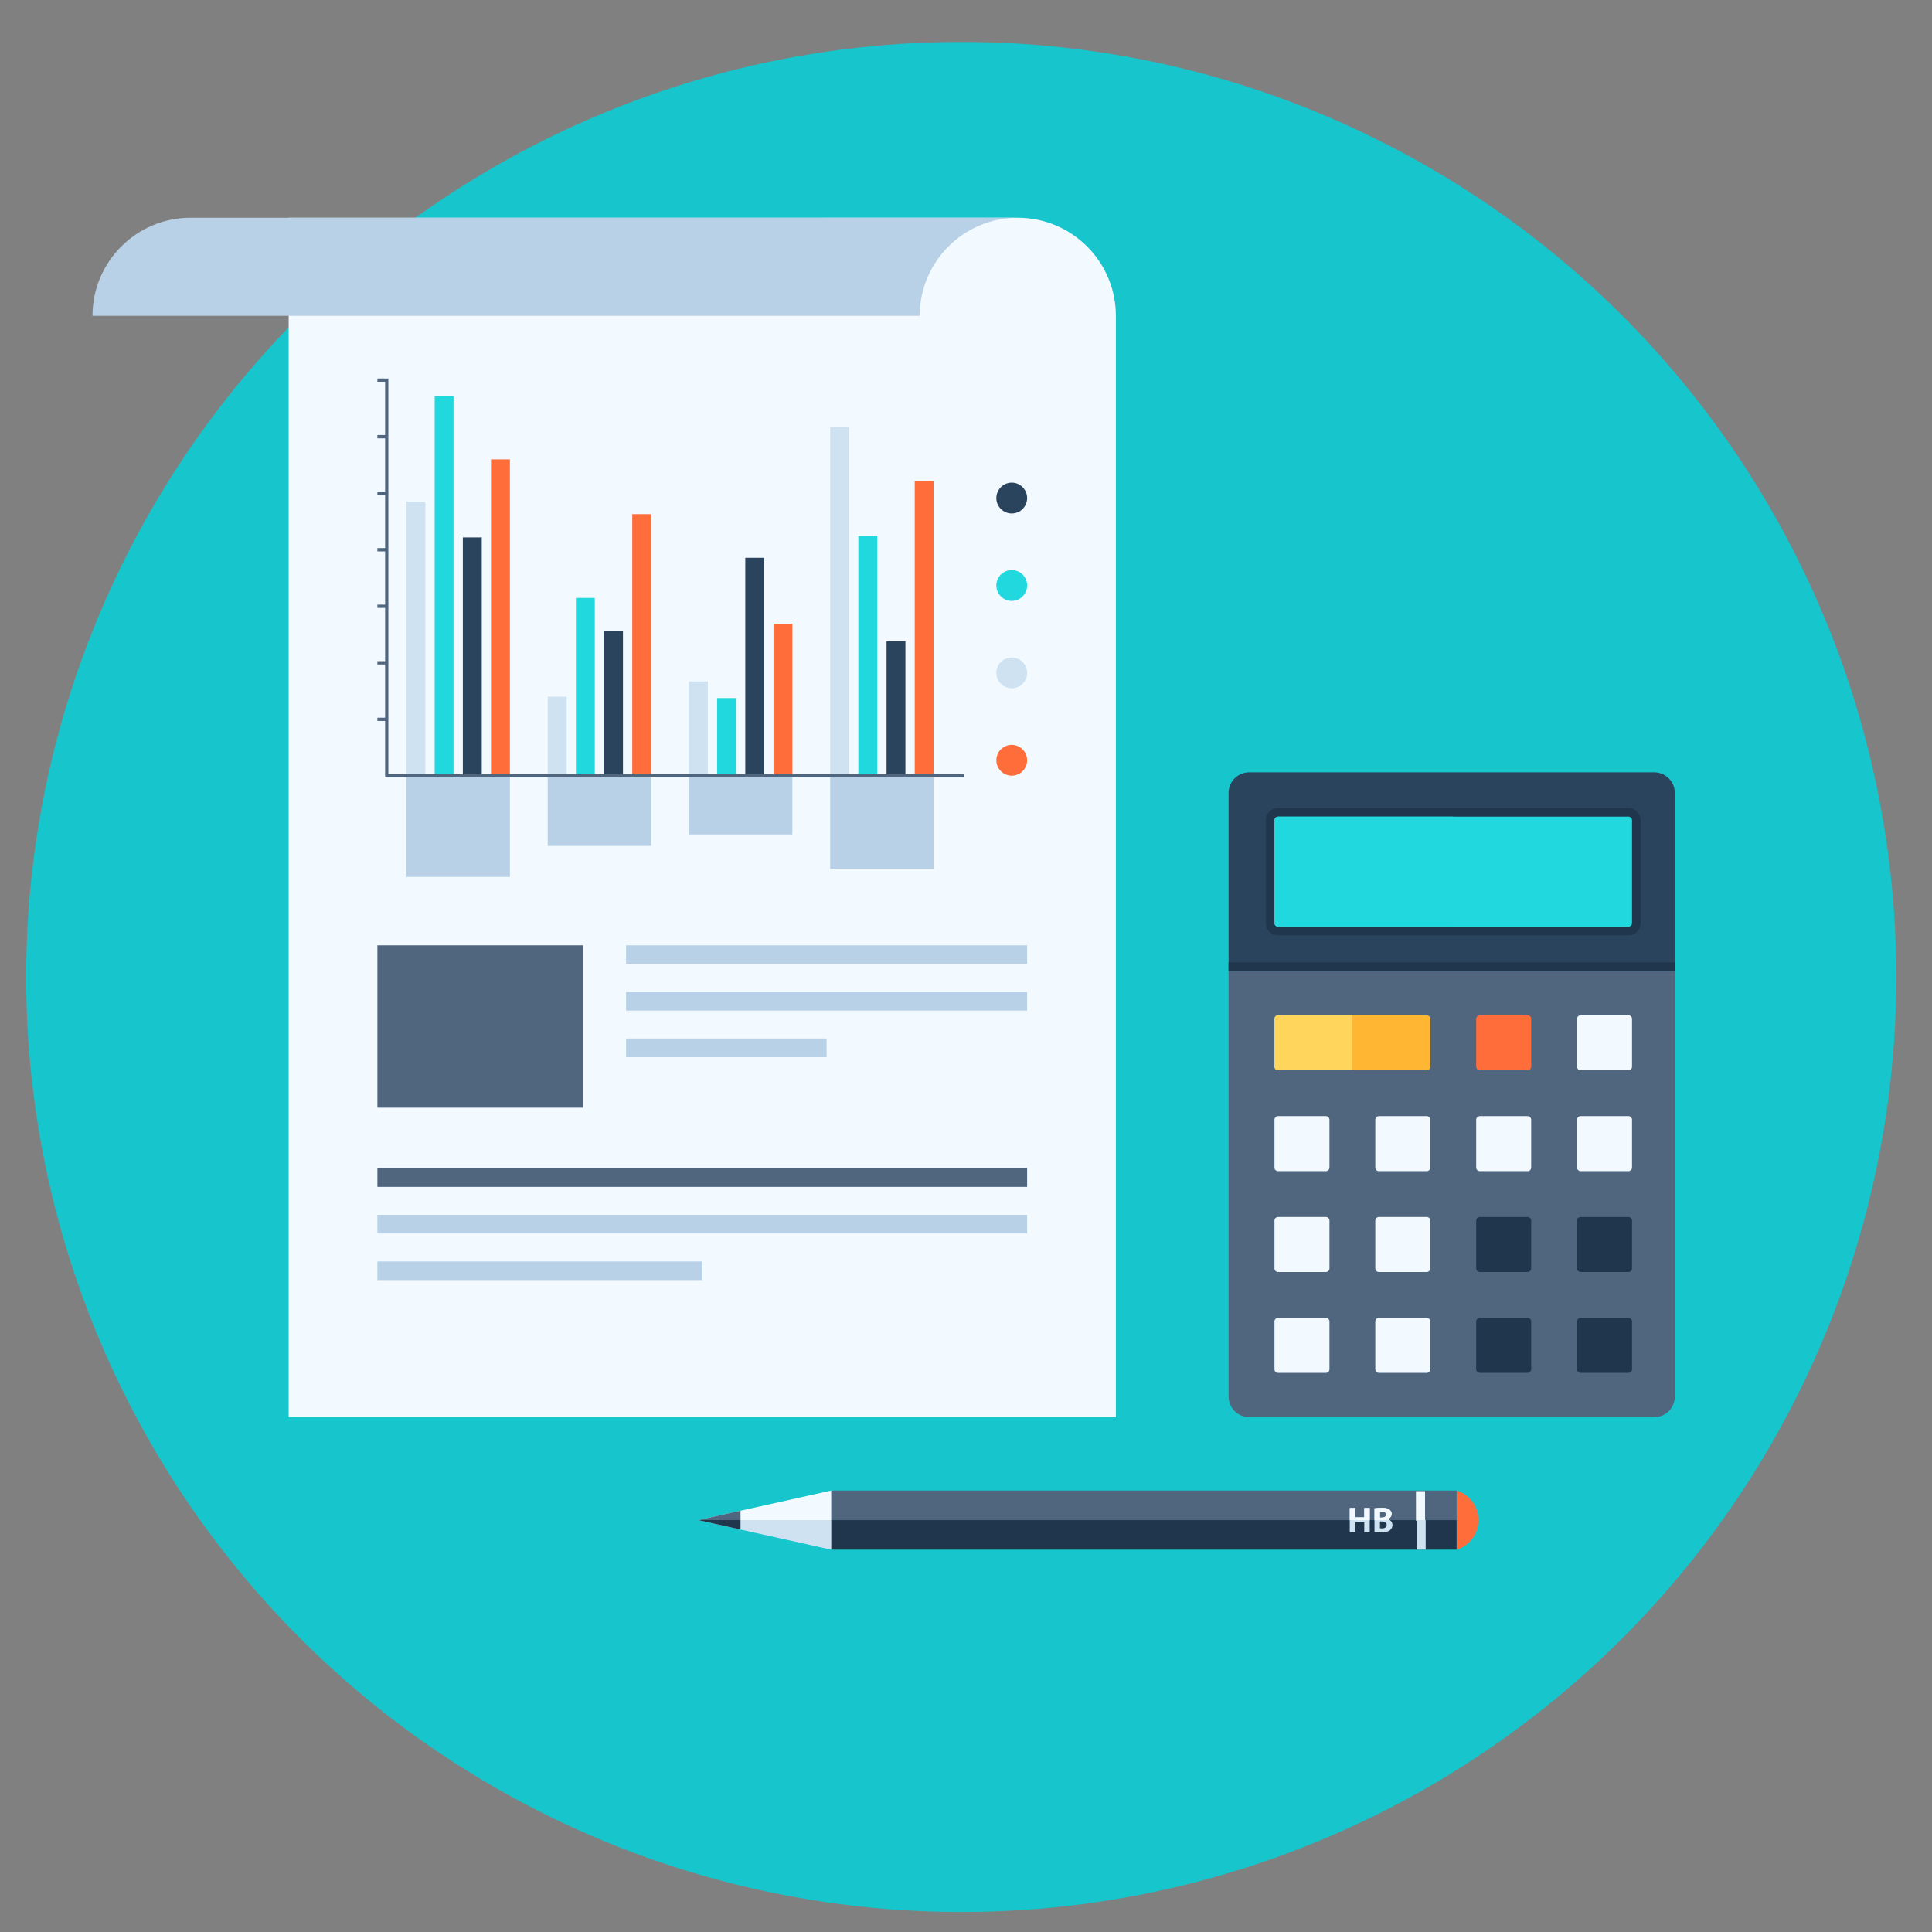
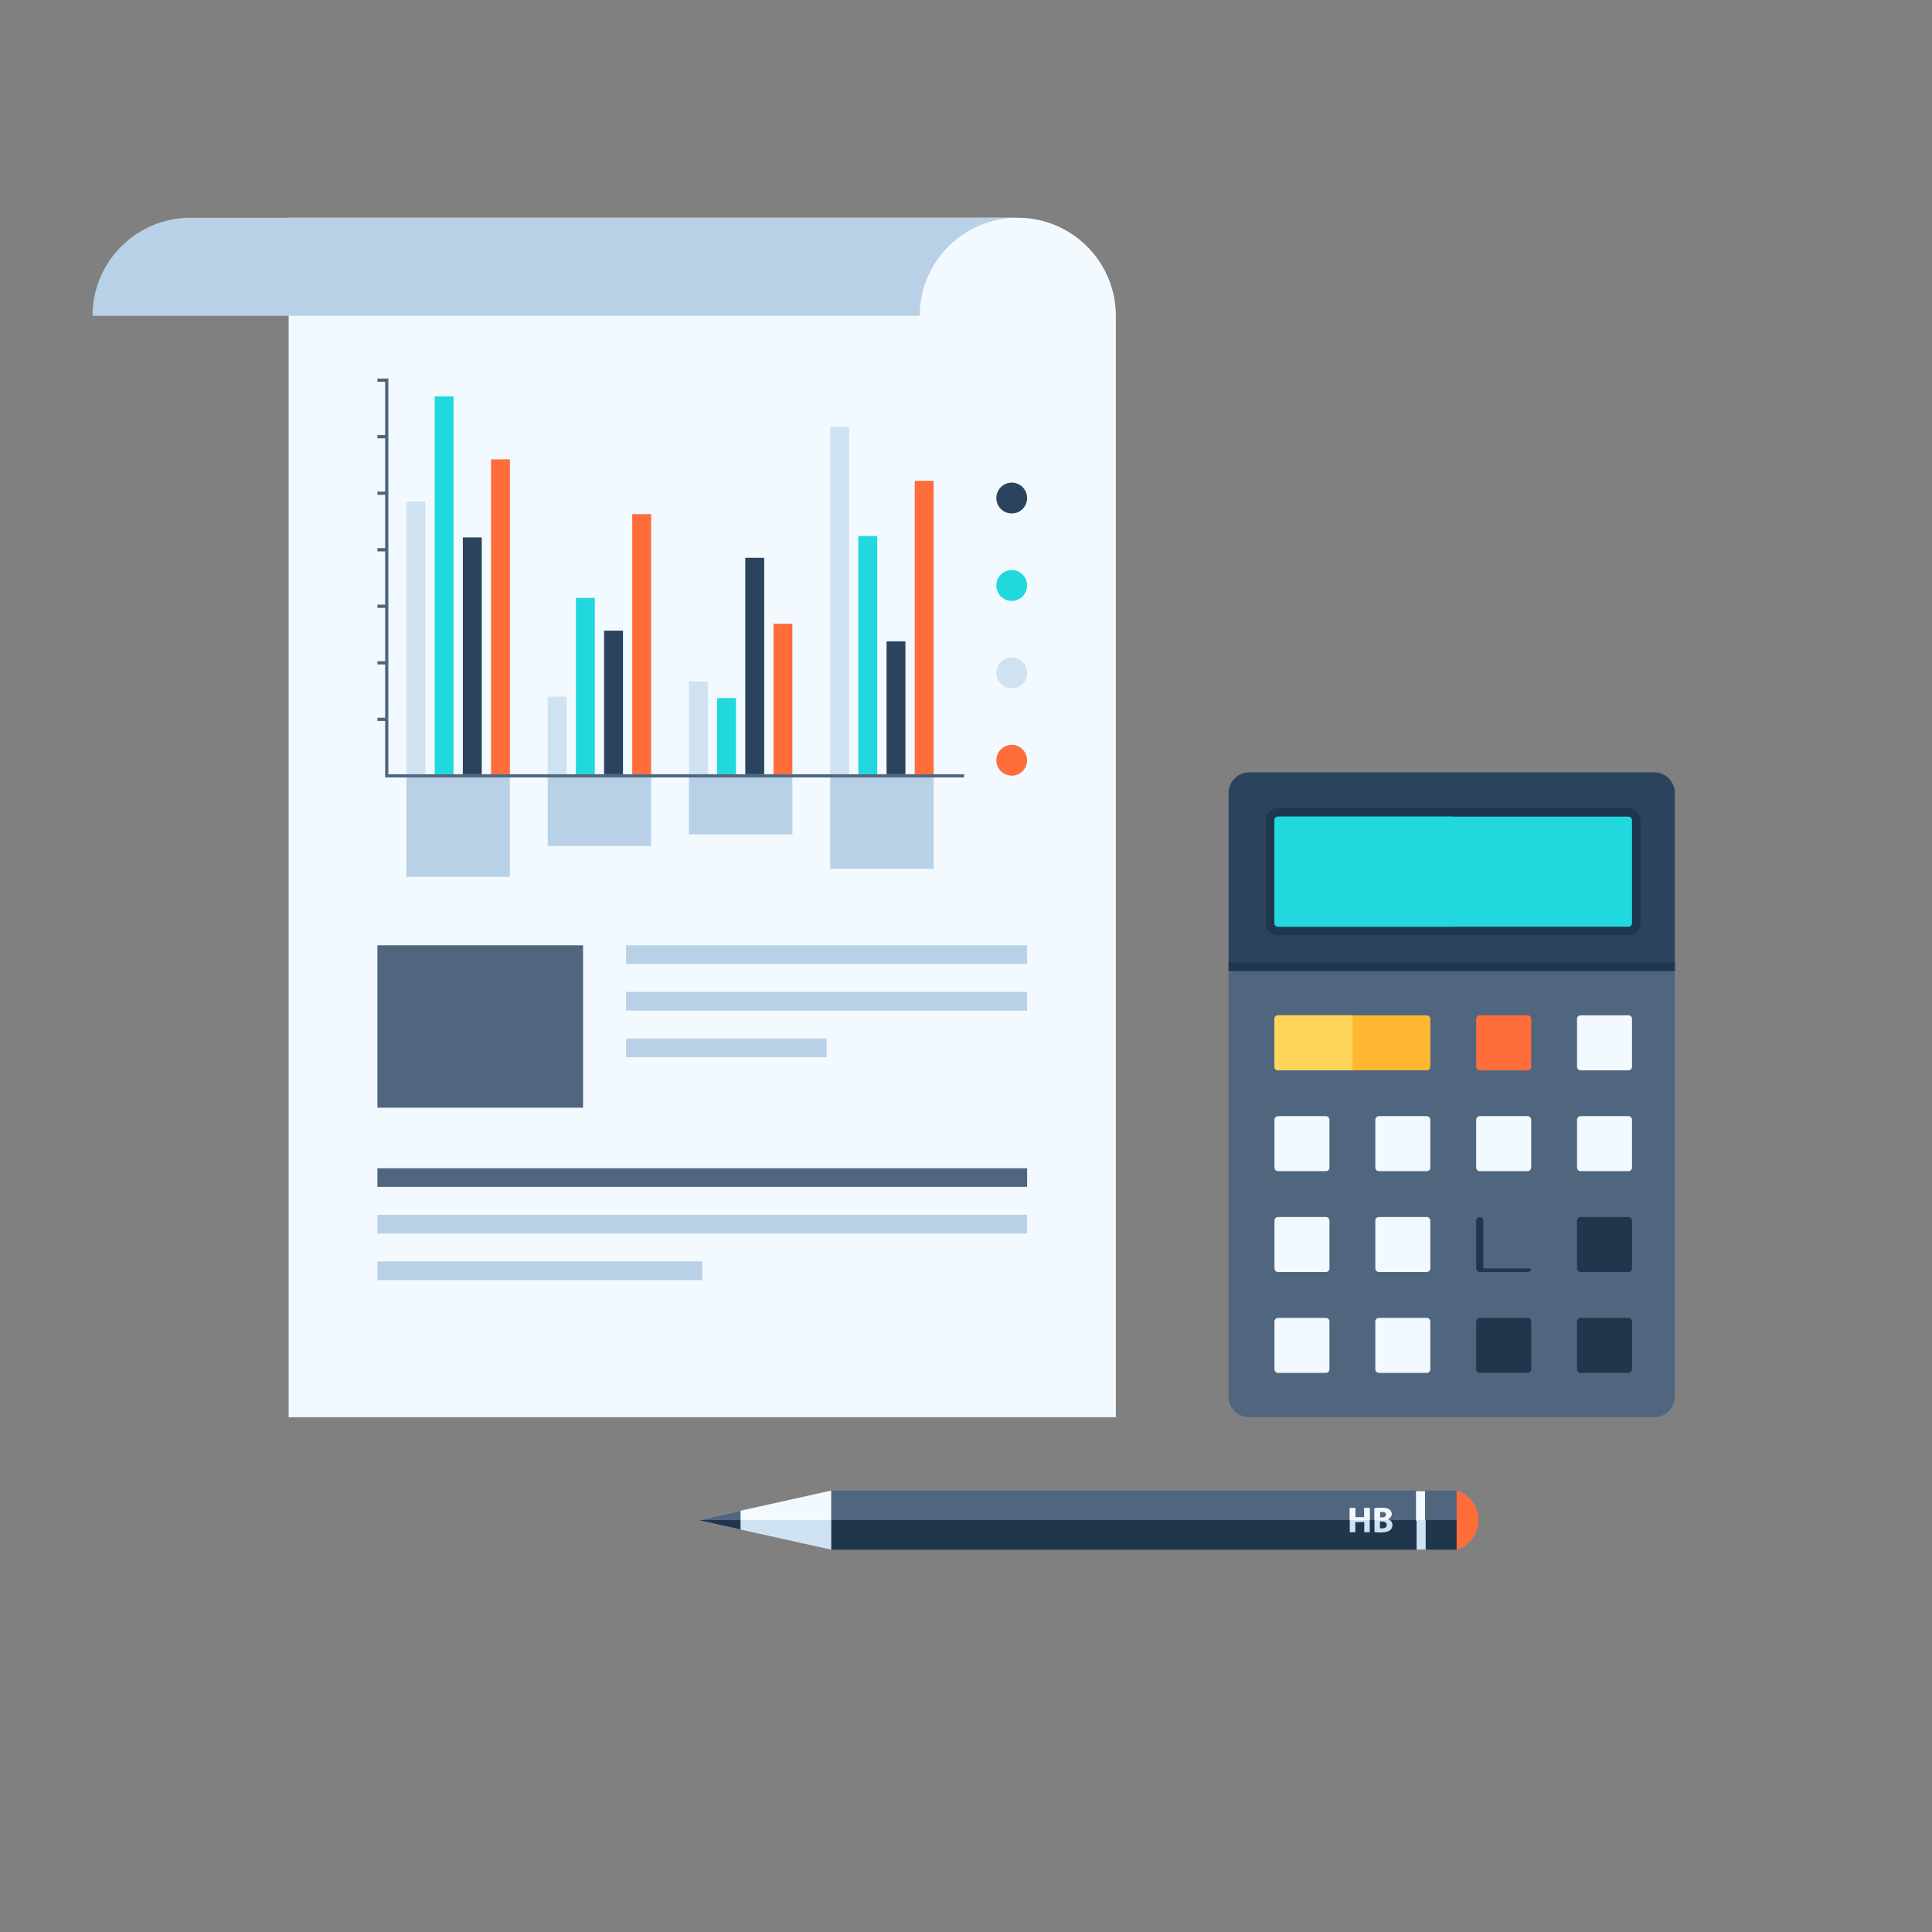
<svg xmlns="http://www.w3.org/2000/svg" version="1.1" id="Layer_1" x="0px" y="0px" viewBox="0 0 181.417 181.417" enable-background="new 0 0 181.417 181.417" xml:space="preserve">
  <rect x="0" y="0" width="181.417" height="181.417" fill="#808080" stroke="none" />
-   <circle fill="#16C6CC" cx="90.261" cy="91.739" r="87.802" />
  <g>
    <path fill="#50667E" d="M157.27,91.175h-41.905v39.963c0,0.497,0.189,0.993,0.571,1.371c0.377,0.378,0.875,0.568,1.372,0.568   h38.021c0.495,0,0.993-0.189,1.372-0.568c0.377-0.377,0.569-0.874,0.569-1.371V91.175z" />
    <g>
      <g>
        <g>
          <g>
            <path fill="#FFB733" d="M134.309,100.166c0,0.187-0.153,0.339-0.339,0.339h-13.959c-0.187,0-0.339-0.153-0.339-0.339v-4.492       c0-0.186,0.153-0.338,0.339-0.338h13.959c0.186,0,0.339,0.153,0.339,0.338V100.166z" />
          </g>
        </g>
        <path fill="#FFD55C" d="M126.99,95.336h-6.978c-0.187,0-0.339,0.153-0.339,0.338v4.492c0,0.187,0.153,0.339,0.339,0.339h6.978     V95.336z" />
        <g>
          <g>
            <path fill="#FF6D3B" d="M143.78,100.166c0,0.187-0.153,0.339-0.339,0.339h-4.488c-0.186,0-0.338-0.153-0.338-0.339v-4.492       c0-0.186,0.152-0.338,0.338-0.338h4.488c0.186,0,0.339,0.153,0.339,0.338V100.166z" />
          </g>
        </g>
        <g>
          <g>
            <path fill="#F2F9FF" d="M153.249,100.166c0,0.187-0.152,0.339-0.338,0.339h-4.488c-0.186,0-0.338-0.153-0.338-0.339v-4.492       c0-0.186,0.151-0.338,0.338-0.338h4.488c0.186,0,0.338,0.153,0.338,0.338V100.166z" />
          </g>
        </g>
        <g>
          <g>
            <path fill="#F2F9FF" d="M124.838,109.638c0,0.186-0.151,0.336-0.338,0.336h-4.488c-0.187,0-0.339-0.15-0.339-0.336v-4.492       c0-0.186,0.153-0.338,0.339-0.338h4.488c0.187,0,0.338,0.153,0.338,0.338V109.638z" />
          </g>
        </g>
        <g>
          <g>
            <path fill="#F2F9FF" d="M134.309,109.638c0,0.186-0.153,0.336-0.339,0.336h-4.488c-0.186,0-0.339-0.15-0.339-0.336v-4.492       c0-0.186,0.153-0.338,0.339-0.338h4.488c0.186,0,0.339,0.153,0.339,0.338V109.638z" />
          </g>
        </g>
        <g>
          <g>
            <path fill="#F2F9FF" d="M143.78,109.638c0,0.186-0.153,0.336-0.339,0.336h-4.488c-0.186,0-0.338-0.15-0.338-0.336v-4.492       c0-0.186,0.152-0.338,0.338-0.338h4.488c0.186,0,0.339,0.153,0.339,0.338V109.638z" />
          </g>
        </g>
        <g>
          <g>
            <path fill="#F2F9FF" d="M153.249,109.638c0,0.186-0.152,0.336-0.338,0.336h-4.488c-0.186,0-0.338-0.15-0.338-0.336v-4.492       c0-0.186,0.151-0.338,0.338-0.338h4.488c0.186,0,0.338,0.153,0.338,0.338V109.638z" />
          </g>
        </g>
        <g>
          <g>
            <path fill="#F2F9FF" d="M124.838,119.106c0,0.187-0.151,0.339-0.338,0.339h-4.488c-0.187,0-0.339-0.152-0.339-0.339v-4.488       c0-0.187,0.153-0.339,0.339-0.339h4.488c0.187,0,0.338,0.153,0.338,0.339V119.106z" />
          </g>
        </g>
        <g>
          <g>
            <path fill="#F2F9FF" d="M134.309,119.106c0,0.187-0.153,0.339-0.339,0.339h-4.488c-0.186,0-0.339-0.152-0.339-0.339v-4.488       c0-0.187,0.153-0.339,0.339-0.339h4.488c0.186,0,0.339,0.153,0.339,0.339V119.106z" />
          </g>
        </g>
        <g>
          <g>
-             <path fill="#20364D" d="M143.78,119.106c0,0.187-0.153,0.339-0.339,0.339h-4.488c-0.186,0-0.338-0.152-0.338-0.339v-4.488       c0-0.187,0.152-0.339,0.338-0.339h4.488c0.186,0,0.339,0.153,0.339,0.339V119.106z" />
+             <path fill="#20364D" d="M143.78,119.106c0,0.187-0.153,0.339-0.339,0.339h-4.488c-0.186,0-0.338-0.152-0.338-0.339v-4.488       c0-0.187,0.152-0.339,0.338-0.339c0.186,0,0.339,0.153,0.339,0.339V119.106z" />
          </g>
        </g>
        <g>
          <g>
            <path fill="#F2F9FF" d="M124.838,128.578c0,0.187-0.151,0.338-0.338,0.338h-4.488c-0.187,0-0.339-0.151-0.339-0.338v-4.488       c0-0.187,0.153-0.339,0.339-0.339h4.488c0.187,0,0.338,0.153,0.338,0.339V128.578z" />
          </g>
        </g>
        <g>
          <g>
            <path fill="#F2F9FF" d="M134.309,128.578c0,0.187-0.153,0.338-0.339,0.338h-4.488c-0.186,0-0.339-0.151-0.339-0.338v-4.488       c0-0.187,0.153-0.339,0.339-0.339h4.488c0.186,0,0.339,0.153,0.339,0.339V128.578z" />
          </g>
        </g>
        <g>
          <g>
            <path fill="#20364D" d="M143.78,128.578c0,0.187-0.153,0.338-0.339,0.338h-4.488c-0.186,0-0.338-0.151-0.338-0.338v-4.488       c0-0.187,0.152-0.339,0.338-0.339h4.488c0.186,0,0.339,0.153,0.339,0.339V128.578z" />
          </g>
        </g>
        <g>
          <g>
            <path fill="#20364D" d="M153.249,128.578c0,0.187-0.152,0.338-0.338,0.338h-4.488c-0.186,0-0.338-0.151-0.338-0.338v-4.488       c0-0.187,0.151-0.339,0.338-0.339h4.488c0.186,0,0.338,0.153,0.338,0.339V128.578z" />
          </g>
        </g>
        <g>
          <g>
            <path fill="#20364D" d="M153.249,119.106c0,0.187-0.152,0.339-0.338,0.339h-4.488c-0.186,0-0.338-0.152-0.338-0.339v-4.488       c0-0.187,0.151-0.339,0.338-0.339h4.488c0.186,0,0.338,0.153,0.338,0.339V119.106z" />
          </g>
        </g>
      </g>
    </g>
    <path fill="#2A445E" d="M157.27,74.464c0-0.497-0.192-0.994-0.569-1.374c-0.379-0.379-0.877-0.568-1.372-0.568h-38.021   c-0.497,0-0.995,0.189-1.372,0.568c-0.382,0.38-0.571,0.876-0.571,1.374v16.711h41.905V74.464z" />
    <path fill="#20364D" d="M120.012,87.823c-0.306,0-0.594-0.119-0.811-0.336c-0.216-0.217-0.336-0.503-0.336-0.81v-9.655   c0-0.304,0.12-0.593,0.336-0.809c0.217-0.216,0.504-0.337,0.811-0.337h32.899c0.309,0,0.598,0.121,0.814,0.339   c0.213,0.213,0.333,0.502,0.333,0.806v9.655c0,0.307-0.12,0.593-0.336,0.81c-0.213,0.215-0.502,0.336-0.811,0.336H120.012z" />
    <path fill="#21D8DE" d="M120.012,76.685c-0.087,0-0.173,0.033-0.24,0.099c-0.066,0.066-0.099,0.152-0.099,0.238v9.655   c0,0.086,0.033,0.173,0.099,0.24c0.067,0.066,0.153,0.1,0.24,0.1h32.899c0.087,0,0.174-0.034,0.24-0.1   c0.066-0.066,0.098-0.153,0.098-0.24v-9.655c0-0.086-0.032-0.173-0.098-0.238c-0.066-0.066-0.153-0.099-0.24-0.099H120.012z" />
    <path fill="#21D8DE" d="M120.012,76.685c-0.087,0-0.173,0.033-0.24,0.099c-0.066,0.066-0.099,0.152-0.099,0.238v9.655   c0,0.086,0.033,0.173,0.099,0.24c0.067,0.066,0.153,0.1,0.24,0.1h16.45V76.685H120.012z" />
    <rect x="115.366" y="90.368" fill="#20364D" width="41.905" height="0.807" />
  </g>
  <g>
    <rect x="78.047" y="139.965" fill="#50667E" width="58.736" height="2.776" />
    <rect x="78.047" y="142.741" fill="#20364D" width="58.736" height="2.776" />
    <rect x="133.021" y="139.965" transform="matrix(1 -0.001 0.001 1 -0.201 0.19)" fill="#F2F9FF" width="0.852" height="2.776" />
    <rect x="133.021" y="142.742" fill="#CEE2F2" width="0.852" height="2.774" />
    <polygon fill="#F2F9FF" points="65.558,142.741 78.047,142.741 78.047,139.965  " />
    <polygon fill="#CEE2F2" points="65.558,142.741 78.047,142.741 78.047,145.517  " />
    <polygon fill="#20364D" points="69.537,142.741 65.558,142.741 69.536,143.624  " />
    <polygon fill="#50667E" points="69.536,141.854 65.558,142.741 69.537,142.741  " />
    <path fill="#CEE2F2" d="M128.105,141.601h0.515v2.273l-0.515,0.002l0.002-0.954h-0.843v0.954l-0.519-0.002v-2.273h0.519v0.875   h0.841V141.601z M130.753,143.209c0.003,0.206-0.094,0.369-0.236,0.484c-0.164,0.13-0.439,0.203-0.895,0.207   c-0.251-0.004-0.439-0.019-0.556-0.034v-2.233c0.138-0.028,0.406-0.048,0.665-0.048c0.315,0,0.506,0.03,0.67,0.127   c0.16,0.085,0.277,0.24,0.277,0.446c0,0.202-0.12,0.39-0.376,0.486v0.008C130.562,142.72,130.756,142.916,130.753,143.209z    M129.577,142.501h0.167c0.273,0,0.415-0.111,0.415-0.278c0-0.171-0.132-0.262-0.362-0.266c-0.116,0-0.175,0.008-0.22,0.017   V142.501z M130.212,143.19c0.003-0.231-0.205-0.322-0.461-0.322h-0.174l0.003,0.639c0.048,0.008,0.109,0.008,0.193,0.008   C130.012,143.516,130.212,143.428,130.212,143.19z" />
    <path fill="#F2F9FF" d="M128.62,141.601v1.14h-1.876l0.001-1.14h0.519v0.875h0.841v-0.875H128.62z M129.066,141.633   c0.138-0.028,0.406-0.048,0.665-0.048c0.315,0,0.506,0.03,0.67,0.127c0.16,0.085,0.277,0.24,0.277,0.446   c0,0.202-0.12,0.39-0.376,0.486v0.008c0.061,0.015,0.097,0.061,0.148,0.09h-1.386L129.066,141.633z M129.797,141.957   c-0.116,0-0.175,0.008-0.22,0.017v0.527h0.167c0.273,0,0.415-0.111,0.415-0.278C130.159,142.051,130.027,141.96,129.797,141.957z" />
    <path fill="#FF6D3B" d="M136.783,145.517c1.187-0.365,2.045-1.47,2.045-2.775c0-1.306-0.859-2.408-2.045-2.777V145.517z" />
  </g>
  <g>
    <path fill="#F2F9FF" d="M104.78,133.076V29.657c0-5.084-4.128-9.21-9.209-9.21H27.106v112.629H104.78z" />
    <g>
      <g>
        <rect x="35.438" y="88.767" fill="#50667E" width="19.312" height="15.247" />
        <g>
          <rect x="58.79" y="88.767" fill="#B8D1E6" width="37.657" height="1.75" />
          <rect x="58.79" y="93.143" fill="#B8D1E6" width="37.657" height="1.75" />
          <rect x="58.79" y="97.519" fill="#B8D1E6" width="18.828" height="1.75" />
        </g>
        <g>
          <rect x="35.438" y="109.701" fill="#50667E" width="61.009" height="1.75" />
          <rect x="35.438" y="114.076" fill="#B8D1E6" width="61.009" height="1.75" />
          <rect x="35.438" y="118.452" fill="#B8D1E6" width="30.505" height="1.75" />
        </g>
      </g>
      <g>
        <g>
          <g>
            <rect x="38.166" y="73.001" fill="#B8D1E6" width="9.714" height="9.343" />
            <rect x="51.431" y="73.001" fill="#B8D1E6" width="9.711" height="6.434" />
            <rect x="64.693" y="73.001" fill="#B8D1E6" width="9.71" height="5.352" />
            <rect x="77.953" y="73.001" fill="#B8D1E6" width="9.715" height="8.583" />
          </g>
        </g>
        <rect x="38.166" y="47.097" fill="#CEE2F2" width="1.776" height="25.606" />
        <rect x="40.817" y="37.224" fill="#21D8DE" width="1.769" height="35.478" />
        <rect x="43.461" y="50.464" fill="#2A445E" width="1.777" height="22.238" />
        <rect x="46.107" y="43.135" fill="#FF6D3B" width="1.773" height="29.568" />
        <rect x="51.431" y="65.423" fill="#CEE2F2" width="1.772" height="7.279" />
        <rect x="54.078" y="56.145" fill="#21D8DE" width="1.773" height="16.557" />
        <rect x="56.722" y="59.219" fill="#2A445E" width="1.776" height="13.484" />
        <rect x="59.369" y="48.278" fill="#FF6D3B" width="1.773" height="24.424" />
        <rect x="64.693" y="63.99" fill="#CEE2F2" width="1.773" height="8.712" />
        <rect x="67.339" y="65.551" fill="#21D8DE" width="1.772" height="7.151" />
        <rect x="69.983" y="52.377" fill="#2A445E" width="1.776" height="20.325" />
        <rect x="72.634" y="58.574" fill="#FF6D3B" width="1.769" height="14.128" />
        <rect x="77.953" y="40.09" fill="#CEE2F2" width="1.776" height="32.612" />
        <rect x="80.6" y="50.335" fill="#21D8DE" width="1.776" height="22.367" />
        <rect x="83.248" y="60.222" fill="#2A445E" width="1.772" height="12.48" />
        <rect x="85.895" y="45.149" fill="#FF6D3B" width="1.772" height="27.553" />
        <path fill="#2A445E" d="M95.005,45.319c-0.8,0-1.448,0.652-1.448,1.448c0,0.803,0.647,1.447,1.448,1.447     c0.798,0,1.443-0.644,1.443-1.447C96.447,45.971,95.803,45.319,95.005,45.319z" />
        <path fill="#21D8DE" d="M95.005,53.53c-0.8,0-1.448,0.645-1.448,1.448c0,0.795,0.647,1.448,1.448,1.448     c0.798,0,1.443-0.653,1.443-1.448C96.447,54.175,95.803,53.53,95.005,53.53z" />
        <path fill="#CEE2F2" d="M95.005,61.741c-0.8,0-1.448,0.644-1.448,1.446c0,0.795,0.647,1.44,1.448,1.44     c0.798,0,1.443-0.645,1.443-1.44C96.447,62.385,95.803,61.741,95.005,61.741z" />
        <path fill="#FF6D3B" d="M95.005,69.944c-0.8,0-1.448,0.652-1.448,1.447c0,0.795,0.647,1.447,1.448,1.447     c0.798,0,1.443-0.652,1.443-1.447C96.447,70.595,95.803,69.944,95.005,69.944z" />
        <polygon fill="#50667E" points="36.468,72.702 36.468,35.542 35.438,35.542 35.438,35.847 36.163,35.847 36.163,40.849      35.438,40.849 35.438,41.159 36.163,41.159 36.163,46.16 35.438,46.16 35.438,46.464 36.163,46.464 36.163,51.466 35.438,51.466      35.438,51.776 36.163,51.776 36.163,56.777 35.438,56.777 35.438,57.082 36.163,57.082 36.163,62.084 35.438,62.084      35.438,62.393 36.163,62.393 36.163,67.395 35.438,67.395 35.438,67.7 36.163,67.7 36.163,73.001 90.533,73.001 90.533,72.702         " />
      </g>
    </g>
    <path fill="#B8D1E6" d="M17.895,20.447c-5.081,0-9.209,4.126-9.209,9.21h77.673c0-5.084,4.126-9.21,9.212-9.21H17.895z" />
  </g>
</svg>